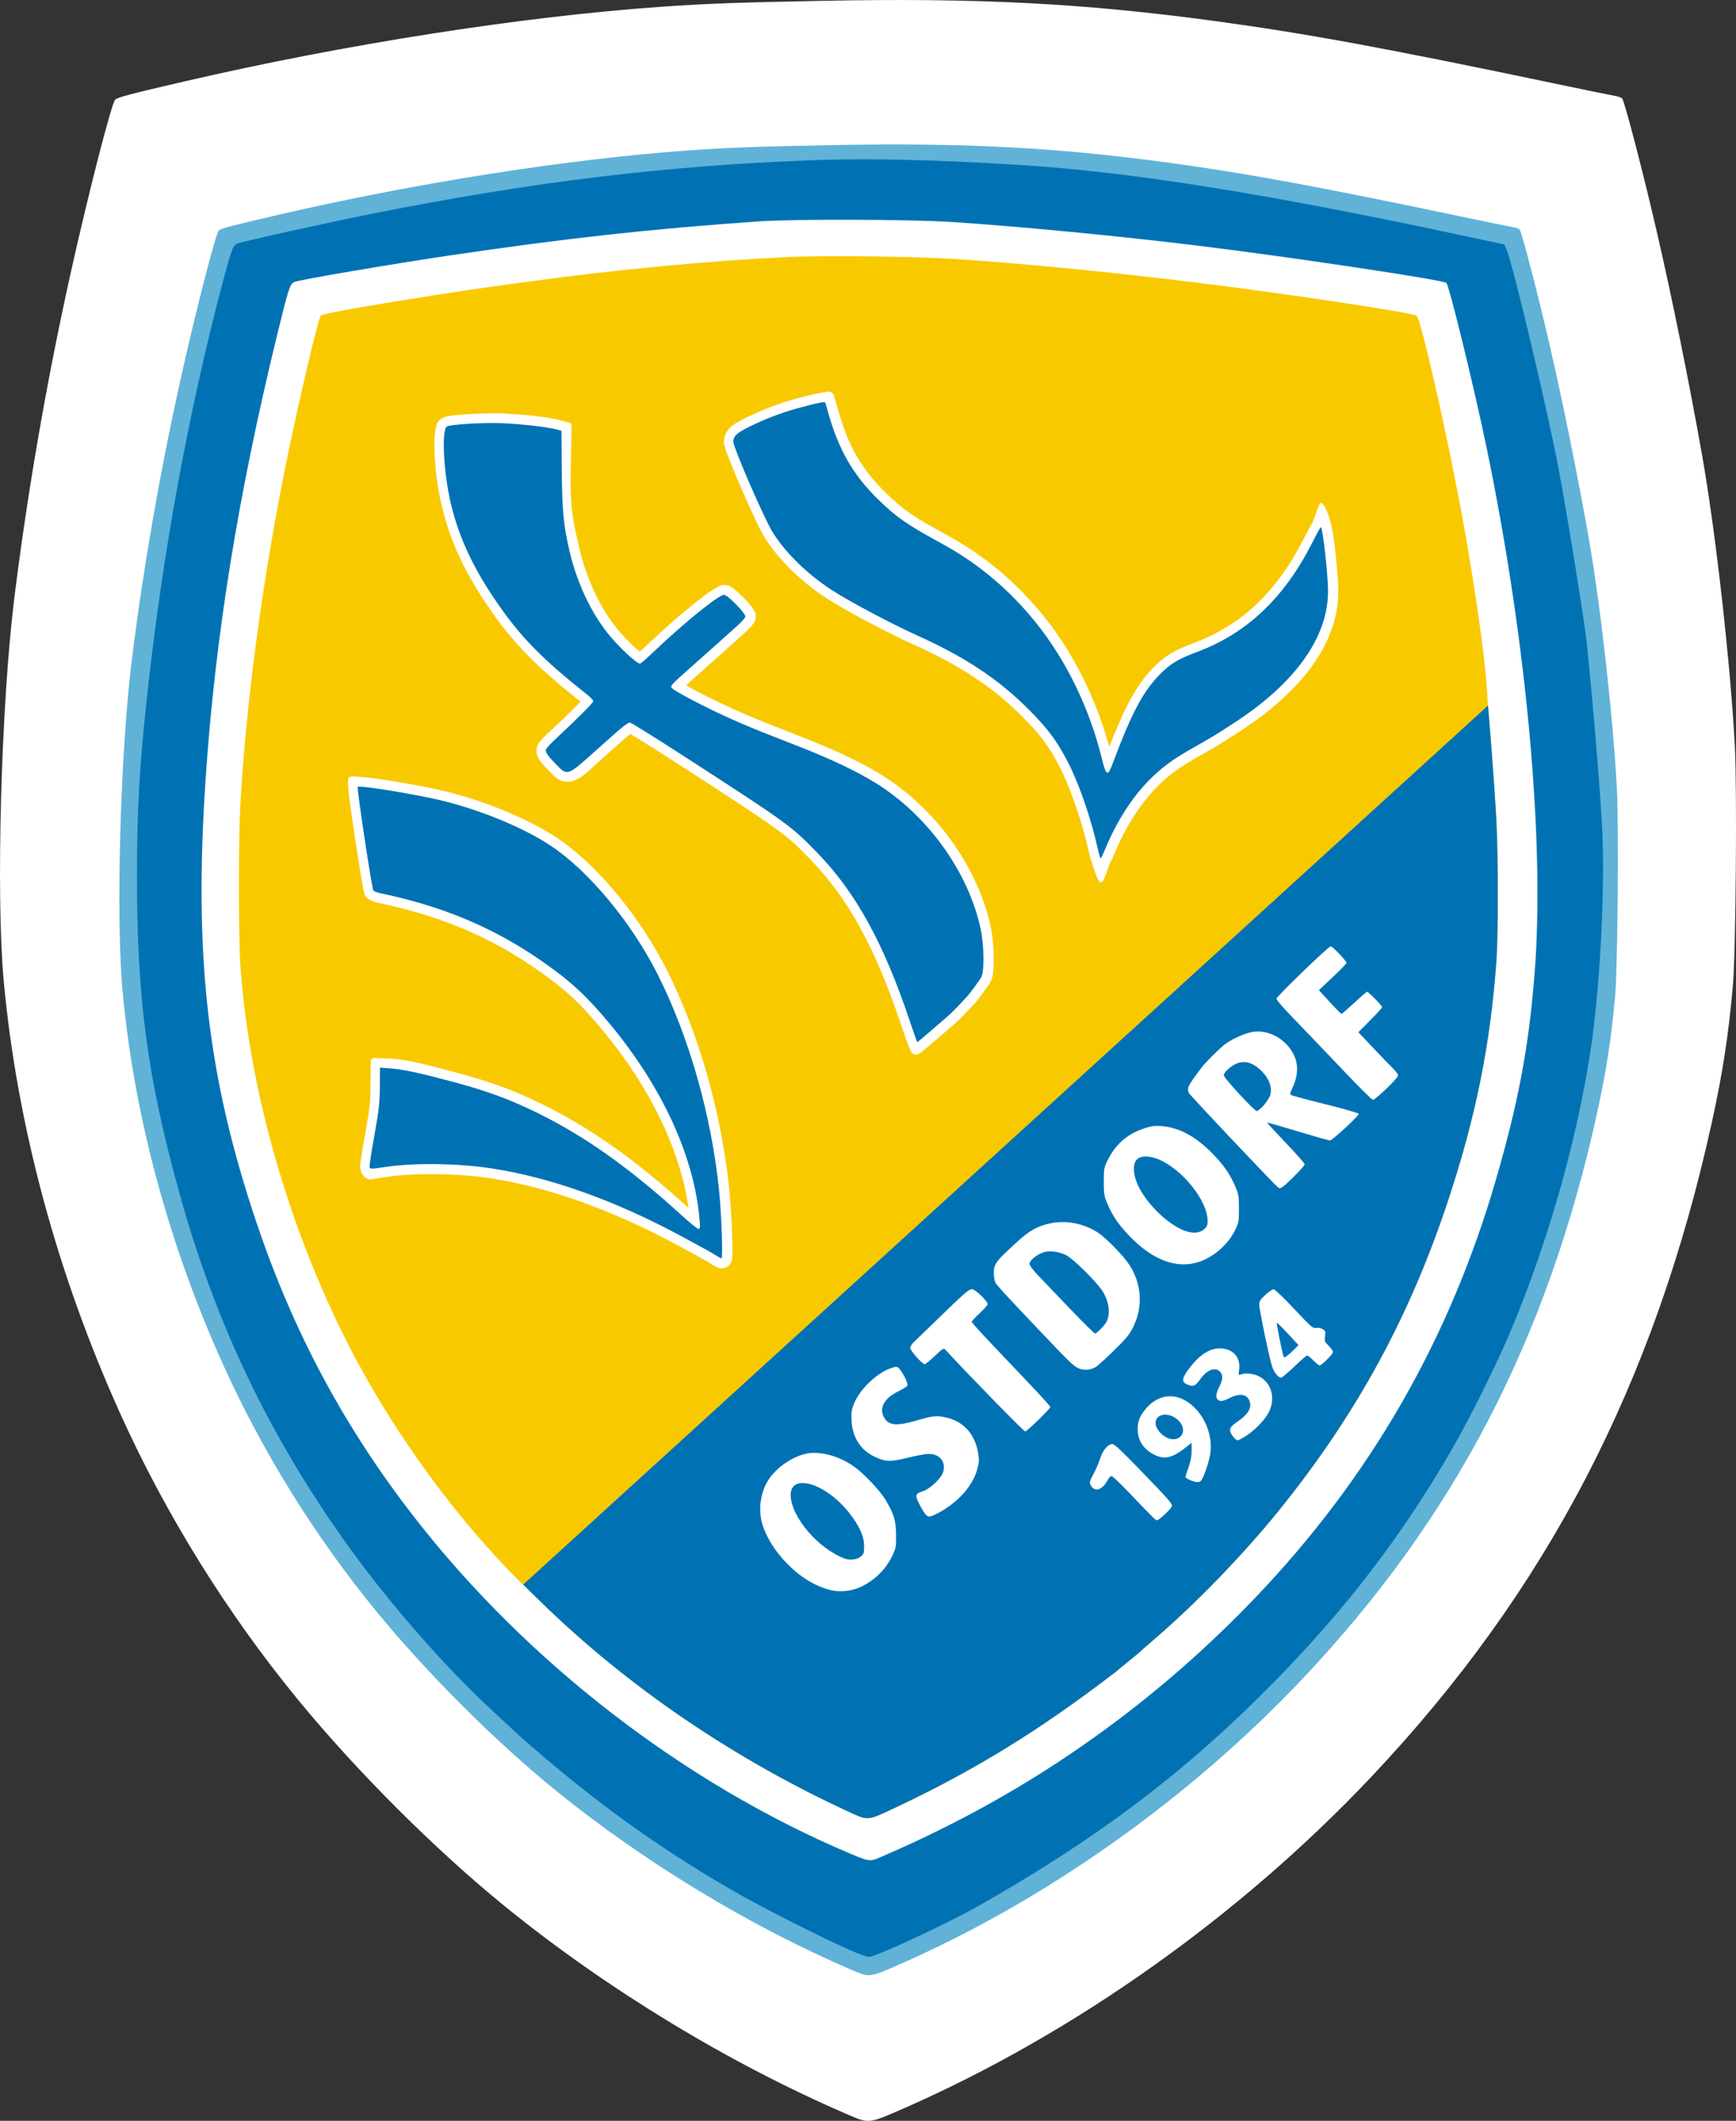
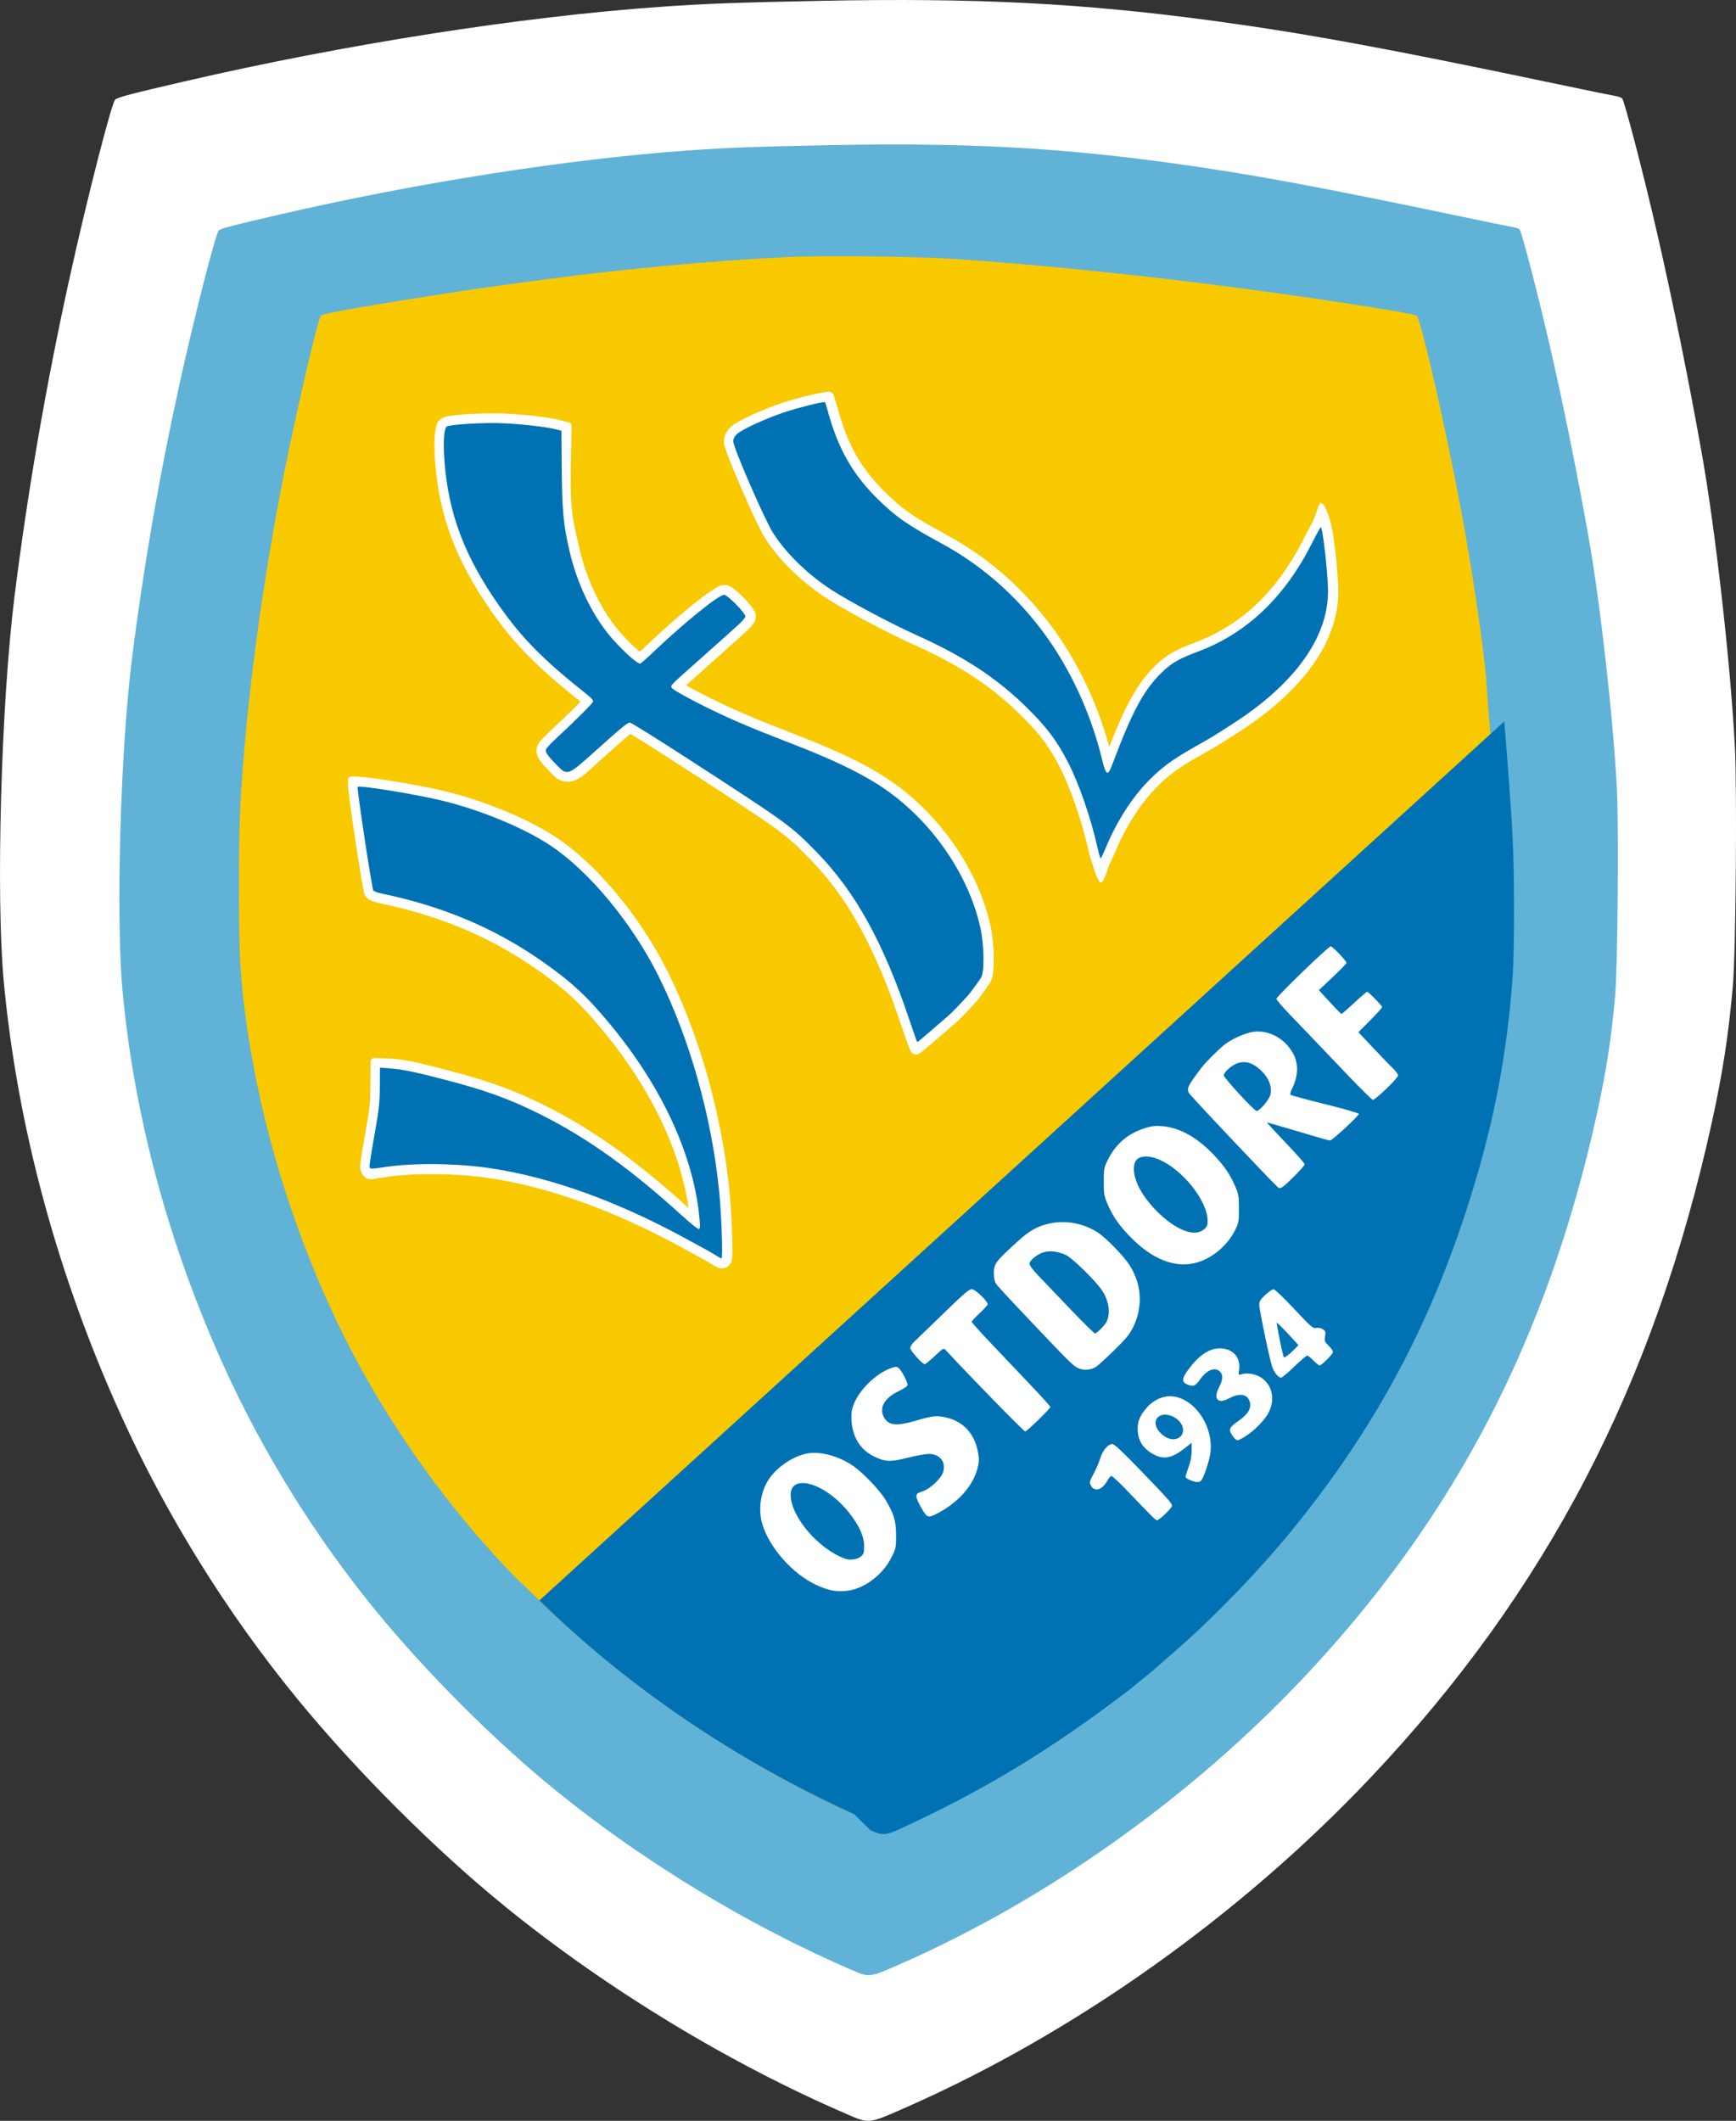
<svg xmlns="http://www.w3.org/2000/svg" xmlns:ns1="http://www.inkscape.org/namespaces/inkscape" xmlns:ns2="http://sodipodi.sourceforge.net/DTD/sodipodi-0.dtd" width="155.398" height="189.819" viewBox="0 0 155.398 189.819" version="1.1" id="svg1" xml:space="preserve" ns1:version="1.4.2 (ebf0e940d0, 2025-05-08)" ns2:docname="2025_hkog_website.svg" ns1:export-filename="logo_vfl_gray.svg" ns1:export-xdpi="96" ns1:export-ydpi="96">
  <rect x="0" y="0" width="155.398" height="189.819" fill="#333333" stroke="none" />
  <ns2:namedview id="namedview1" pagecolor="#ffffff" bordercolor="#666666" borderopacity="1.0" ns1:showpageshadow="2" ns1:pageopacity="0.0" ns1:pagecheckerboard="0" ns1:deskcolor="#d1d1d1" ns1:document-units="px" ns1:zoom="2.8284271" ns1:cx="1812.1379" ns1:cy="-329.51176" ns1:window-width="3790" ns1:window-height="2091" ns1:window-x="0" ns1:window-y="0" ns1:window-maximized="1" ns1:current-layer="svg1" showguides="false">
    <ns2:guide position="5960.951,-2011.347" orientation="1,0" id="guide664" ns1:locked="false" />
    <ns1:page x="0" y="0" width="155.398" height="189.819" id="page2" margin="0" bleed="0" />
  </ns2:namedview>
  <defs id="defs1" />
  <g ns1:label="Layer 1" ns1:groupmode="layer" id="layer1" transform="translate(-2273.175,-477.35)">
    <path style="fill:#ffffff;stroke-width:0.127" d="m 2349.072,666.609 c -10.559,-4.543 -21.482,-11.165 -30.584,-18.542 -6.294,-5.101 -13.369,-12.161 -18.687,-18.649 -6.282,-7.663 -11.715,-16.399 -15.795,-25.396 -5.693,-12.553 -9.288,-25.857 -10.495,-38.839 -0.714,-7.674 -0.236,-24.835 0.958,-34.407 1.178,-9.446 2.859,-19.153 4.976,-28.736 1.546,-6.996 3.708,-15.437 4.039,-15.769 0.211,-0.211 1.36,-0.514 6.204,-1.635 14.362,-3.325 30.15,-5.797 42.627,-6.676 4.019,-0.283 6.749,-0.385 14.377,-0.536 13.981,-0.277 23.5,0.213 35.322,1.821 8.015,1.09 15.359,2.44 30.074,5.529 2.804,0.589 5.34,1.109 5.637,1.156 0.296,0.047 0.592,0.15 0.657,0.229 0.225,0.273 1.932,6.845 3.117,11.995 1.4,6.088 2.859,13.282 4.03,19.88 1.218,6.863 2.57,18.881 2.944,26.174 0.202,3.937 0.081,18.401 -0.179,21.359 -0.386,4.396 -0.91,7.804 -1.881,12.23 -5.146,23.445 -14.804,41.995 -30.522,58.623 -11.712,12.391 -26.517,22.899 -41.648,29.562 -3.323,1.463 -3.251,1.455 -5.17,0.629 z" id="path81-2" ns2:nodetypes="ssssssssssssssssssscsss" />
  </g>
  <g id="g63" transform="matrix(0.11,0,0,0.11,-213.485,365.673)">
    <path style="fill:#61b2d7" d="m 2633.5,-1721.587 c -82.863,-35.651 -168.571,-87.611 -240,-145.501 -49.394,-40.031 -104.907,-95.431 -146.644,-146.345 -49.297,-60.136 -91.932,-128.685 -123.95,-199.289 -44.671,-98.506 -72.883,-202.906 -82.36,-304.778 -5.602,-60.218 -1.854,-194.888 7.516,-270 9.246,-74.123 22.438,-150.298 39.051,-225.5 12.129,-54.902 29.097,-121.139 31.699,-123.741 1.659,-1.659 10.671,-4.035 48.68,-12.834 112.701,-26.091 236.595,-45.494 334.508,-52.389 31.541,-2.221 52.96,-3.02 112.82,-4.207 109.712,-2.177 184.408,1.673 277.18,14.287 62.895,8.552 120.527,19.148 236,43.39 22,4.619 41.904,8.7 44.231,9.07 2.327,0.37 4.648,1.179 5.157,1.798 1.763,2.142 15.164,53.712 24.459,94.125 10.989,47.776 22.433,104.227 31.624,156 9.561,53.854 20.168,148.161 23.101,205.392 1.583,30.891 0.632,144.397 -1.404,167.608 -3.027,34.5 -7.14,61.241 -14.762,95.97 -40.379,183.974 -116.169,329.544 -239.514,460.03 -91.91,97.232 -208.084,179.692 -326.82,231.976 -26.079,11.484 -25.515,11.415 -40.573,4.936 z" id="path49" ns2:nodetypes="ssssssssssssssssssscsss" />
-     <path style="fill:#0072b4" d="m 2631,-1738.216 c -21.265,-9.402 -68.69,-33.405 -90,-45.552 -56.453,-32.178 -106.729,-67.586 -158.5,-111.626 -9.075,-7.72 -19.65,-17.014 -23.5,-20.654 -3.85,-3.64 -13.075,-12.256 -20.5,-19.147 -35.255,-32.721 -78.28,-81.715 -110.442,-125.765 -66.085,-90.513 -111.645,-184.982 -141.567,-293.54 -25.9,-93.968 -34.274,-156.783 -34.258,-257 0.01,-54.048 2.013,-89.48 8.347,-147.5 12.699,-116.335 33.46,-229.751 61.46,-335.745 6.674,-25.264 8.226,-29.523 11.371,-31.206 2.615,-1.4 71.674,-16.757 107.793,-23.971 133.924,-26.748 243.156,-39.941 365.797,-44.18 42.809,-1.48 98.123,-0.097 165,4.125 88.93,5.614 199.153,23.17 356.453,56.775 l 36.453,7.788 1.879,4.309 c 5.127,11.757 33.17,129.71 42.108,177.106 6.294,33.377 16.102,92.754 21.589,130.689 3.338,23.079 12.198,125.334 14.107,162.811 2.523,49.528 -1.85,131.877 -9.69,182.5 -11.492,74.201 -35.089,156.462 -65.546,228.5 -10.691,25.287 -32.096,68.41 -45.913,92.5 -40.272,70.21 -86.332,130.675 -145.26,190.689 -71.445,72.76 -143.051,127.099 -240.179,182.263 -25.697,14.595 -84.6,42.061 -90.148,42.036 -1.569,-0.01 -9.152,-2.798 -16.852,-6.203 z" id="path50" />
-     <path style="fill:#ffffff" d="m 2657.354,-1813.233 c 23.976,-10.47 32.609,-14.48 52.146,-24.227 93.781,-46.788 178.878,-109.657 252.373,-186.453 93.733,-97.942 158.366,-210.11 196.251,-340.586 18.274,-62.934 26.663,-107.547 31.402,-167 8.55,-107.25 -6.332,-270.769 -38.997,-428.5 -9.986,-48.218 -30.366,-131.737 -32.721,-134.092 -2.449,-2.449 -125.911,-20.955 -202.308,-30.325 -63.69,-7.811 -144.989,-15.636 -200,-19.249 -33.124,-2.175 -128.313,-2.488 -157,-0.515 -86.689,5.961 -157.602,13.774 -252,27.763 -48.073,7.124 -121.394,19.644 -126.202,21.55 -3.529,1.399 -4.777,5.256 -14.187,43.868 -31.808,130.523 -50.392,246.189 -58.078,361.5 -9.634,144.515 1.694,242.307 41.818,361 30.197,89.329 71.967,166.916 129.477,240.5 91.396,116.942 218.501,214.843 352.673,271.64 16.2,6.858 16.676,6.917 25.354,3.127 z" id="path51" />
    <path id="path52" style="fill:#f9c900" d="m 2580.367,-3115.096 c -62.523,3.002 -138.268,10.178 -206.867,19.6 -9.625,1.322 -22.9,3.123 -29.5,4.002 -21.316,2.839 -76.151,11.429 -109,17.076 -22.828,3.925 -32.339,5.947 -33.182,7.057 -2.48,3.264 -19.918,78.011 -29.713,127.361 -18.541,93.409 -31.03,187.908 -35.752,270.5 -1.552,27.148 -1.533,108.966 0.029,131 7.946,112.058 46.535,237.575 103.918,338 32.913,57.601 74.126,112.599 118.588,158.25 3.884,3.987 7.313,7.25 7.621,7.25 0.103,0 45.629,-41.503 61.92,-56.279 -0.555,0.505 -5.221,4.759 -5.723,5.215 l -56.197,51.065 13.197,12.934 c 71.807,70.376 159.704,130.071 256.197,173.992 9.822,4.471 12.45,4.317 25,-1.469 63.668,-29.35 115.374,-60.176 172.5,-102.844 8.525,-6.367 15.725,-11.825 16,-12.127 0.275,-0.302 4.1,-3.46 8.5,-7.018 4.4,-3.558 8.225,-6.694 8.5,-6.969 0.761,-0.761 8.784,-7.796 16.537,-14.5 32.268,-27.902 69.519,-66.492 97.656,-101.166 63.999,-78.868 107.954,-159.576 139.603,-256.334 21.919,-67.008 33.414,-124.584 38.332,-192 1.511,-20.704 1.485,-85.563 -0.045,-114 -1.958,-36.39 -6.093,-85.154 -6.799,-93.715 -0.088,-1.065 -7.788,7.345 -32.293,29.389 9.196,-8.372 18.775,-17.091 27.949,-25.438 l 4.344,-3.951 -1.15,-17.143 c -1.746,-26.038 -11.46,-92.115 -21.074,-143.334 -12.7,-67.665 -32.355,-153.542 -35.867,-156.721 -2.613,-2.365 -101.599,-17.319 -175.598,-26.527 -69.524,-8.652 -143.822,-15.94 -200,-19.621 -33.156,-2.172 -107.171,-2.998 -137.633,-1.535 z" ns2:nodetypes="sssssssssssccccsssssssssssscsccssssss" />
-     <path style="fill:#0072b4" d="m 2635.905,-1848.074 c -96.493,-43.921 -184.391,-103.615 -256.197,-173.992 L 2366.51,-2035 l 785.178,-715.215 c 0.533,6.428 4.841,57.325 6.799,93.715 1.53,28.437 1.556,93.296 0.045,114 -4.918,67.416 -16.413,124.992 -38.332,192 -31.65,96.758 -75.605,177.466 -139.603,256.334 -28.137,34.674 -65.388,73.264 -97.656,101.166 -7.753,6.704 -15.777,13.739 -16.538,14.5 -0.275,0.275 -4.1,3.411 -8.5,6.969 -4.4,3.558 -8.225,6.716 -8.5,7.018 -0.275,0.302 -7.475,5.759 -16,12.126 -57.126,42.667 -108.832,73.494 -172.5,102.844 -12.55,5.786 -15.178,5.94 -25,1.469 z" id="path61" ns2:nodetypes="csccscsssssssscc" />
+     <path style="fill:#0072b4" d="m 2635.905,-1848.074 c -96.493,-43.921 -184.391,-103.615 -256.197,-173.992 l 785.178,-715.215 c 0.533,6.428 4.841,57.325 6.799,93.715 1.53,28.437 1.556,93.296 0.045,114 -4.918,67.416 -16.413,124.992 -38.332,192 -31.65,96.758 -75.605,177.466 -139.603,256.334 -28.137,34.674 -65.388,73.264 -97.656,101.166 -7.753,6.704 -15.777,13.739 -16.538,14.5 -0.275,0.275 -4.1,3.411 -8.5,6.969 -4.4,3.558 -8.225,6.716 -8.5,7.018 -0.275,0.302 -7.475,5.759 -16,12.126 -57.126,42.667 -108.832,73.494 -172.5,102.844 -12.55,5.786 -15.178,5.94 -25,1.469 z" id="path61" ns2:nodetypes="csccscsssssssscc" />
    <path id="path88-0-2-8" style="baseline-shift:baseline;display:inline;overflow:visible;vector-effect:none;fill:#ffffff;stroke-width:1;enable-background:accumulate;stop-color:#000000" d="m 2604.151,-3003.754 c -2.185,0.471 -4.49,0.986 -7.166,1.66 -6.587,1.659 -14.19,3.803 -20.315,5.84 -8.022,2.668 -16.861,6.256 -24.371,9.734 -3.755,1.739 -7.167,3.443 -10.029,5.043 -2.862,1.6 -5.001,2.792 -7.207,4.924 -2.951,2.851 -5.191,7.267 -5.191,11.6 0,2.032 0.3,2.625 0.564,3.594 0.264,0.969 0.582,1.979 0.968,3.127 0.782,2.295 1.829,5.105 3.102,8.346 2.545,6.482 5.961,14.646 9.595,23.004 7.265,16.716 14.763,33.278 19.267,40.408 11.332,17.938 29.725,35.766 50.156,49.01 15.412,9.991 49.411,28.027 70.572,37.539 38.446,17.282 64.623,34.7 88.66,58.783 15.052,15.08 21.87,24.278 30.436,40.986 8.693,16.953 18.093,44.106 23.5,68.346 0.536,2.422 1.096,4.564 1.643,6.309 0.273,0.873 0.646,1.548 0.929,2.529 2.367,8.043 3.922,12.655 6.016,15.734 0.5,0.739 0.873,1.897 2.991,-0.221 1.182,-1.185 4.391,-10.923 5.648,-14.314 0.173,-0.474 0.436,-0.747 0.627,-1.094 0.364,-0.695 0.737,-1.458 1.158,-2.361 0.846,-1.806 1.86,-4.119 2.906,-6.625 8.426,-20.203 20.627,-39.066 33.244,-51.799 10.132,-10.224 17.442,-15.607 34.609,-25.373 16.483,-9.376 15.605,-8.843 32.243,-19.547 51.69,-33.254 81.228,-73.086 81.154,-114.574 0,-7.838 -1.123,-20.763 -2.418,-32.209 -0.646,-5.723 -1.34,-10.995 -2.002,-15.01 -0.327,-2.007 -0.636,-3.667 -1.009,-5.143 -0.182,-0.737 -0.555,-2.528 -0.8,-3.558 -0.828,-3.506 -4.753,-15.949 -7.992,-16.07 -1.61,-0.064 -5.024,13.152 -7.226,16.737 -0.518,0.844 -1.087,1.844 -1.76,3.062 -1.344,2.437 -3.051,5.683 -4.857,9.26 -21.826,43.201 -50.86,70.564 -89.207,84.822 -15.206,5.654 -23.404,10.431 -31.942,18.826 -14.042,13.808 -23.718,31.377 -37.199,65.773 -10.691,-39.048 -28.877,-75.673 -52.791,-105.566 -22.104,-27.63 -48.593,-49.96 -78.953,-66.51 -28.392,-15.477 -36.014,-20.758 -50.573,-35.033 -19.499,-19.12 -30.463,-38.266 -38.465,-67.467 -0.582,-2.108 -1.146,-4.059 -1.621,-5.592 -0.236,-0.766 -0.446,-1.418 -0.655,-2.014 -0.109,-0.298 -0.209,-0.571 -0.364,-0.945 -0.091,-0.187 0,0 -0.191,-0.913 -0.091,-0.378 -0.282,-2.203 -1.289,-3.275 -2.372,-2.518 -3.891,-1.5 -4.747,-1.544 l -3.375,0.618 z m -267.055,15.812 v 0 c -4.83,0.082 -9.819,0.279 -14.469,0.548 -4.65,0.269 -8.93,0.613 -12.41,1.022 -1.74,0.205 -3.272,0.42 -4.655,0.686 -1.383,0.265 -2.292,0.242 -4.529,1.44 -4.812,2.575 -4.852,5.511 -5.449,7.809 -0.6,2.297 -0.891,4.7 -1.08,7.5 -0.382,5.599 -0.245,12.678 0.382,20.865 3.395,44.085 17.274,80.55 45.988,121.441 18.862,26.86 37.009,45.16 72.319,73.234 -1.061,1.116 -1.842,1.98 -3.309,3.453 -5.184,5.206 -12.715,12.446 -21.787,20.902 -1.993,1.858 -3.897,3.742 -5.453,5.379 -0.782,0.818 -1.465,1.569 -2.072,2.281 -0.609,0.712 -1.024,1.019 -1.893,2.643 -0.864,1.607 -1.549,4.186 -1.277,6.535 0.273,2.349 1.176,4.156 2.132,5.684 1.914,3.055 4.405,5.672 8.397,9.815 2.295,2.382 4.116,4.52 7.164,6.436 3.047,1.916 8.196,2.717 11.99,1.436 7.588,-2.562 12.376,-8.033 23.699,-18.189 11.321,-10.155 17.893,-15.97 21.613,-19.016 0.791,-0.65 0.909,-0.686 1.439,-1.086 0.091,0.027 0.091,0.036 0.109,0.064 2.394,1.424 5.847,3.542 10.043,6.16 8.393,5.237 19.787,12.492 32.11,20.471 40.913,26.49 61.987,40.194 75.154,49.744 13.167,9.55 18.415,14.817 28.968,25.648 30.46,31.268 52.671,71.362 73.663,134.096 1.601,4.784 3.098,9.13 4.238,12.33 0.573,1.6 1.048,2.903 1.432,3.9 0.191,0.498 0.355,0.904 0.555,1.355 0.931,2.104 1.791,6.214 4.676,6.98 3.138,0.885 6.406,-2.444 8.768,-4.291 0.645,-0.516 1.455,-1.182 2.431,-1.998 1.951,-1.632 4.541,-3.841 7.345,-6.274 5.538,-4.803 11.95,-10.34 14.143,-12.213 2.897,-2.475 7.269,-6.851 10.781,-10.654 1.646,-1.782 3.197,-3.459 4.367,-4.719 1.171,-1.26 2.565,-2.699 1.905,-2.041 1.556,-1.551 1.601,-1.863 2.55,-3.106 0.949,-1.243 2.096,-2.779 3.268,-4.375 2.343,-3.192 4.623,-6.344 5.898,-8.348 2.317,-3.64 2.385,-6.244 2.771,-9.635 0.382,-3.391 0.527,-7.25 0.473,-11.396 -0.1,-8.292 -0.95,-17.604 -2.678,-25.465 -10.734,-48.84 -45.186,-96.213 -89.432,-123.367 -16.64,-10.212 -37.485,-20.008 -65.711,-31.008 -28.425,-11.077 -31.371,-12.26 -45.484,-18.281 -10.847,-4.627 -24.065,-10.939 -34.696,-16.406 -4.908,-2.524 -9.05,-4.783 -12.332,-6.668 2.338,-2.197 4.257,-4.035 10.026,-9.143 8.539,-7.562 19.097,-16.966 23.55,-20.978 4.392,-3.956 10.694,-9.616 13.979,-12.555 1.883,-1.685 3.597,-3.405 5.014,-5.019 0.709,-0.807 1.337,-1.574 1.941,-2.439 0.6,-0.866 1.365,-1.211 1.914,-4.324 0.837,-4.724 -0.709,-5.564 -1.395,-6.789 -0.682,-1.225 -1.422,-2.247 -2.256,-3.328 -1.667,-2.163 -3.719,-4.452 -5.899,-6.688 -2.179,-2.235 -4.443,-4.37 -6.588,-6.123 -1.073,-0.876 -2.096,-1.655 -3.268,-2.377 -1.171,-0.722 -1.949,-1.848 -5.795,-1.848 -3.964,0 -4.813,1.076 -6.441,1.951 -1.629,0.875 -3.323,1.956 -5.252,3.275 -3.857,2.64 -8.574,6.228 -13.912,10.533 -10.677,8.61 -23.765,20.047 -36.129,31.783 -2.74,2.602 -5.19,4.84 -7.2,6.637 -0.655,-0.524 -1.086,-0.807 -1.871,-1.494 -3.464,-3.026 -7.998,-7.471 -12.631,-12.508 -15.042,-16.355 -28.11,-42.218 -34.414,-69.01 -4.949,-21.031 -7.924,-31.133 -7.286,-64.559 l 0.7,-36.683 c -0.191,-1.133 -0.846,-1.855 -1.975,-2.163 l -8.611,-2.203 c -9.478,-2.426 -28.517,-4.433 -44.751,-5.151 -4.013,-0.177 -8.684,-0.206 -13.514,-0.123 z m -112.661,296.484 c -0.773,0.846 -0.373,6.34 -0.2,9.187 0.091,0.86 0.164,1.846 0.3,3.067 0.273,2.441 0.7,5.752 1.238,9.699 1.074,7.895 2.587,18.296 4.163,28.721 1.576,10.425 3.213,20.861 4.537,28.826 0.664,3.982 1.244,7.338 1.712,9.824 0.236,1.243 0.436,2.258 0.636,3.117 0.1,0.429 0.191,0.807 0.327,1.277 0.091,0.235 0.145,0.487 0.3,0.886 0.154,0.399 0.091,0.805 1.363,2.336 1.645,1.982 2.506,2.16 3.355,2.598 0.846,0.437 1.637,0.756 2.47,1.063 1.669,0.612 3.499,1.13 5.446,1.535 48.174,10.019 88.607,26.952 125.762,52.568 24.551,16.926 37.096,28.489 56.519,52.109 38.485,46.799 62.239,97.212 68.737,143.246 -46.155,-42.011 -85.766,-69.411 -129.635,-89.455 -18.394,-8.405 -36.002,-14.503 -61.016,-21.18 -26.847,-7.166 -40.033,-10.331 -51.483,-10.848 l -13.092,-0.59 c -1.929,-0.046 -3.3,1.118 -3.447,2.682 l -0.164,20.619 c -0.1,12.741 -0.6,17.456 -3.726,35.047 -2.061,11.613 -3.899,22.392 -4.328,26.268 -0.136,1.192 -0.5,2.14 -0.282,4.734 0.109,1.297 0.636,3.96 2.119,5.812 1.487,1.852 2.779,2.955 4.298,3.325 3.038,0.739 5.406,-0.37 7.635,-0.637 2.229,-0.266 4.925,-0.687 8.568,-1.223 21.701,-3.19 56.808,-2.77 82.642,1.129 47.416,7.156 99.229,25.592 153.395,54.822 18.231,9.838 24.141,13.159 26.935,14.976 1.156,0.752 2.288,1.423 3.353,1.988 0.536,0.283 1.039,0.536 1.637,0.793 0.6,0.256 0.691,0.668 3.268,0.834 2.378,0.153 4.691,-0.98 5.836,-1.981 1.146,-1.001 1.577,-1.812 1.885,-2.404 0.618,-1.184 0.691,-1.743 0.8,-2.234 0.218,-0.983 0.264,-1.579 0.318,-2.277 0.109,-1.397 0.155,-2.977 0.164,-4.912 0,-3.871 -0.091,-9.031 -0.282,-14.797 -0.409,-11.531 -1.205,-25.349 -2.203,-35.18 -6.29,-61.916 -24.398,-126.023 -50.353,-177.953 -22.086,-44.188 -57.378,-87.015 -90.666,-108.994 -22.575,-14.905 -56.627,-29.013 -88.852,-37.094 -10.894,-2.732 -28.083,-5.991 -43.01,-8.441 -7.463,-1.225 -14.318,-2.239 -19.55,-2.863 -2.616,-0.312 -4.803,-0.525 -6.633,-0.623 -3.481,-0.186 -9.184,-1.18 -10.802,0.597 z" ns2:nodetypes="cssssssssssssssssssssssssssssssssssscsscsssssssssccccssssssssscssssssssssssccssssssscssssssscssssscsssscsssssssssssssssscsssscccsccscsssssssscsscsscssscccssssscsssssssscsscccsssssss" />
    <path id="path62" style="fill:#0072b4" d="m 2611.78,-2997.106 c -2.95,-0.143 -21.297,4.452 -32.957,8.33 -15.293,5.086 -34.605,14.03 -38.572,17.863 -1.87,1.807 -2.75,3.676 -2.75,5.846 0,4.911 25.411,63.374 32.254,74.205 10.498,16.616 28.254,33.935 47.746,46.57 14.545,9.429 48.894,27.692 69.5,36.955 39.051,17.553 66.305,35.644 91.043,60.43 15.376,15.406 23.059,25.761 31.891,42.986 9.189,17.922 18.634,45.352 24.189,70.254 1.003,4.494 2.101,7.999 2.441,7.789 0.34,-0.21 2.267,-4.336 4.283,-9.17 8.793,-21.083 21.385,-40.665 34.945,-54.35 10.536,-10.632 18.89,-16.771 36.336,-26.695 16.493,-9.382 15.224,-8.613 31.871,-19.322 50.413,-32.432 77.55,-70.199 77.482,-107.832 -0.025,-14.071 -4.326,-52.097 -5.891,-52.086 -0.325,0 -3.49,5.74 -7.031,12.75 -22.515,44.565 -53.28,73.736 -93.561,88.713 -14.8,5.503 -21.204,9.25 -29.119,17.033 -14.549,14.307 -23.814,31.579 -39.855,74.303 -3.837,10.22 -5.133,9.534 -8.592,-4.541 -10.046,-40.874 -28.696,-79.382 -53.4,-110.262 -21.472,-26.839 -47.111,-48.442 -76.535,-64.483 -28.56,-15.569 -37.454,-21.745 -52.344,-36.346 -20.375,-19.98 -32.309,-40.879 -40.58,-71.064 -1.114,-4.066 -2.201,-7.569 -2.416,-7.783 -0.053,-0.053 -0.182,-0.084 -0.379,-0.094 z m -261.899,17.17 c -15.074,-0.666 -42.221,0.907 -45.449,2.635 -2.383,1.276 -3.16,12.688 -1.941,28.508 3.296,42.793 16.417,77.38 44.559,117.457 18.762,26.719 36.069,44.16 72.201,72.767 2.337,1.851 4.25,4.02 4.25,4.82 0,1.316 -12.079,13.446 -30.322,30.451 -3.752,3.497 -7.27,7.199 -7.82,8.227 -1.258,2.35 0.157,4.609 7.959,12.707 9.209,9.558 9.1,9.596 31.752,-10.723 22.669,-20.334 26.231,-23.25 28.398,-23.25 0.927,0 21.901,13.089 46.609,29.086 81.835,52.984 84.336,54.797 105.504,76.525 31.497,32.332 54.312,73.763 75.52,137.139 3.175,9.488 5.941,17.25 6.148,17.25 0.208,0 4.917,-3.938 10.465,-8.75 5.548,-4.812 11.933,-10.326 14.188,-12.252 2.255,-1.926 6.8,-6.426 10.1,-10 3.3,-3.574 6.226,-6.723 6.502,-6.998 1.036,-1.033 8.805,-11.614 10.615,-14.457 2.876,-4.518 2.607,-26.356 -0.498,-40.484 -10.186,-46.347 -43.55,-92.335 -85.803,-118.266 -16.041,-9.844 -36.464,-19.472 -64.432,-30.371 -28.43,-11.079 -31.582,-12.346 -45.719,-18.377 -22.203,-9.472 -53.25,-25.44 -55.352,-28.467 -1.111,-1.6 -0.056,-2.714 16.186,-17.098 8.525,-7.55 19.1,-16.97 23.5,-20.934 4.4,-3.964 10.7,-9.622 14,-12.574 3.3,-2.952 6.146,-6.197 6.324,-7.209 0.447,-2.533 -14.404,-17.764 -17.32,-17.764 -4.319,0 -31.827,22.184 -56.227,45.346 -6.172,5.859 -11.585,10.654 -12.027,10.654 -2.348,0 -11.469,-7.967 -21.07,-18.406 -16.286,-17.707 -29.714,-44.554 -36.312,-72.594 -5.035,-21.397 -6.149,-32.907 -6.438,-66.5 l -0.275,-32 -4.654,-1.191 c -7.728,-1.978 -27.346,-4.211 -43.119,-4.908 z m -118.039,295.922 c -0.826,0.826 11.577,82.874 12.74,84.275 0.59,0.711 3.624,1.824 6.744,2.473 49.065,10.204 90.637,27.59 128.674,53.814 24.927,17.185 38.456,29.659 58.156,53.615 42.112,51.211 67.519,106.947 71.908,157.75 0.567,6.561 0.437,7.75 -0.85,7.75 -0.836,0 -7.081,-5.062 -13.879,-11.25 -45.757,-41.65 -84.556,-68.443 -127.582,-88.102 -17.976,-8.213 -35.004,-14.12 -59.754,-20.727 -26.721,-7.133 -39.46,-9.833 -50,-10.6 l -8,-0.582 -0.125,15.379 c -0.104,12.969 -0.707,18.672 -3.85,36.381 -2.05,11.55 -3.964,23.137 -4.254,25.75 -0.619,5.581 -1.461,5.376 13.229,3.217 22.971,-3.377 58.231,-2.907 85,1.133 48.567,7.33 101.197,26.119 156,55.693 18.252,9.85 24.18,13.15 27.5,15.311 1.925,1.253 3.908,2.306 4.408,2.338 1.263,0.082 -0.01,-35.994 -1.94,-54.994 -6.19,-60.926 -24.11,-124.287 -49.551,-175.185 -21.466,-42.948 -56.511,-85.159 -87.918,-105.895 -21.389,-14.122 -55.033,-28.146 -86.391,-36.01 -20.817,-5.22 -68.719,-13.084 -70.267,-11.535 z" />
    <path id="path63" style="fill:#ffffff" d="m 3023.689,-2554.337 c -1.844,0 -44.189,40.912 -44.189,42.693 0,0.84 4.826,6.539 10.725,12.666 13.555,14.08 23.096,24.052 47.252,49.391 10.618,11.137 19.9,20.25 20.627,20.25 0.727,0 5.613,-4.104 10.859,-9.119 5.246,-5.015 9.537,-9.873 9.537,-10.797 0,-0.923 -1.839,-3.457 -4.086,-5.631 -2.248,-2.174 -9.524,-9.718 -16.17,-16.764 l -12.086,-12.811 9.672,-9.707 c 5.319,-5.339 9.67,-10.136 9.67,-10.66 0,-1.146 -11.102,-12.512 -12.221,-12.512 -0.431,0 -5.13,4.05 -10.441,9 -5.311,4.95 -9.981,9 -10.375,9 -0.394,0 -4.704,-4.344 -9.578,-9.654 l -8.863,-9.656 11.24,-10.594 c 6.182,-5.827 11.24,-11.053 11.24,-11.613 -6e-4,-1.516 -11.373,-13.482 -12.812,-13.482 z m -60.342,69.348 c -1.7,0.068 -3.394,0.294 -5.062,0.689 -6.326,1.501 -15.645,5.862 -20.652,9.664 -4.405,3.345 -15.796,14.663 -18.92,18.799 -11.259,14.907 -12.262,16.902 -10.473,20.824 0.877,1.922 69.95,75.024 72.684,76.924 1.934,1.344 3.35,0.368 12.523,-8.625 4.979,-4.882 9.053,-9.483 9.053,-10.225 0,-0.742 -6.963,-8.646 -15.475,-17.564 -8.511,-8.919 -15.36,-16.332 -15.219,-16.473 0.141,-0.141 11.392,3.095 25.004,7.191 13.612,4.096 25.444,7.447 26.295,7.447 1.806,0 23.394,-19.958 23.395,-21.629 2e-4,-0.646 -11.661,-4.021 -27.25,-7.887 -14.988,-3.717 -27.669,-7.139 -28.184,-7.606 -0.568,-0.515 -0.105,-2.522 1.182,-5.113 4.914,-9.897 5.352,-19.73 1.236,-27.797 -6.009,-11.78 -18.235,-19.096 -30.137,-18.621 z m -9.77,24.883 c 3.275,0.136 6.476,1.388 9.801,3.797 8.666,6.278 13.151,15.438 11.166,22.809 -1.178,4.376 -8.689,13.17 -11.236,13.156 -0.719,0 -6.934,-6.078 -13.809,-13.5 -6.875,-7.422 -12.635,-14.323 -12.799,-15.334 -0.409,-2.516 6.676,-8.741 11.641,-10.229 1.299,-0.389 2.571,-0.62 3.828,-0.689 0.471,-0.026 0.94,-0.029 1.408,-0.01 z m -71.447,51.897 c -3.47,0.018 -6.094,0.636 -11.076,2.314 -13.005,4.38 -22.633,12.882 -28.818,25.445 -3.053,6.202 -3.236,7.189 -3.236,17.592 0,9.668 0.326,11.793 2.646,17.301 4.319,10.251 8.865,17.019 17.715,26.375 18.744,19.816 38.329,27.43 56.283,21.881 12.404,-3.833 24.267,-14.065 30.16,-26.014 3.009,-6.1 3.195,-7.123 3.195,-17.5 0,-9.668 -0.324,-11.793 -2.645,-17.301 -4.319,-10.251 -8.865,-17.019 -17.715,-26.375 -13.787,-14.575 -28.057,-22.458 -42.641,-23.555 -1.463,-0.11 -2.713,-0.17 -3.869,-0.164 z m -9.039,24.883 c 3.04,-0.023 6.63,0.746 10.434,2.311 19.378,7.973 39.975,33.77 39.975,50.066 0,3.726 -0.492,4.849 -3.076,7.023 -3.523,2.964 -8.964,3.38 -15.19,1.158 -14.947,-5.333 -33.778,-24.38 -39.668,-40.121 -2.922,-7.81 -2.77,-14.834 0.389,-17.992 1.606,-1.606 4.097,-2.422 7.137,-2.445 z m -67.666,53.367 c -3.311,0 -6.587,0.325 -9.746,0.994 -10.531,2.23 -16.864,5.725 -26.861,14.818 -17.805,16.194 -19.331,18.23 -19.283,25.754 0.019,3.056 0.582,6.518 1.25,7.693 1.338,2.354 6.401,7.885 30.203,32.996 29.967,31.616 33.013,34.623 37.012,36.52 4.609,2.187 10.309,1.799 14.732,-1.002 1.521,-0.963 8.133,-6.998 14.693,-13.412 9.841,-9.621 12.554,-12.936 15.508,-18.949 8.084,-16.459 7.031,-34.652 -2.912,-50.293 -4.717,-7.421 -19.177,-22.287 -25.949,-26.68 -8.454,-5.484 -18.714,-8.436 -28.646,-8.439 z m -9.242,23.836 c 3.816,0.102 8.026,1.106 11.947,2.93 5.313,2.471 24.073,20.847 29.439,28.838 5.62,8.367 7.114,18.696 3.695,25.52 -1.452,2.898 -7.965,9.5 -9.371,9.5 -0.66,0 -9.456,-8.644 -19.547,-19.209 -10.091,-10.565 -21.826,-22.827 -26.076,-27.25 -4.719,-4.91 -7.737,-8.884 -7.75,-10.207 -0.027,-2.661 5.94,-7.551 11.367,-9.316 1.858,-0.604 4.005,-0.866 6.295,-0.805 z m -64.414,30.787 c -2.63,0 -5.579,2.586 -30.203,26.488 -7.939,7.706 -15.702,15.215 -17.25,16.686 -1.548,1.47 -2.816,3.566 -2.816,4.658 0,2.166 9.834,13.168 11.77,13.168 0.657,0 4.375,-3.001 8.264,-6.67 6.906,-6.515 7.112,-6.625 8.846,-4.75 19.829,21.455 63.791,66.424 64.725,66.209 0.691,-0.16 5.562,-4.477 10.826,-9.598 5.264,-5.12 9.57,-9.762 9.57,-10.314 0,-0.552 -7.129,-8.514 -15.844,-17.691 -8.715,-9.178 -23.114,-24.336 -31.996,-33.686 -8.882,-9.35 -16.151,-17.428 -16.154,-17.949 0,-0.522 2.919,-3.679 6.494,-7.016 3.575,-3.337 6.5,-6.65 6.5,-7.361 0,-2.474 -10.143,-12.174 -12.73,-12.174 z m 245.438,0.055 c -0.986,-0.03 -4.024,2.032 -6.75,4.582 -3.981,3.724 -4.957,5.28 -4.957,7.898 0,4.046 8.494,44.778 10.557,50.625 1.669,4.731 5.02,8.84 7.209,8.84 0.779,0 5.609,-4.05 10.734,-9 5.126,-4.95 9.845,-9 10.488,-9 0.643,0 2.951,1.8 5.129,4 2.178,2.2 4.413,4 4.965,4 1.741,0 10.918,-9.197 10.918,-10.941 0,-0.917 -1.587,-3.205 -3.527,-5.086 -3.244,-3.144 -3.478,-3.757 -2.9,-7.607 0.554,-3.692 0.34,-4.378 -1.809,-5.785 -1.521,-0.997 -3.531,-1.387 -5.35,-1.039 -2.706,0.517 -3.983,-0.583 -17.914,-15.438 -8.25,-8.797 -15.807,-16.019 -16.793,-16.049 z m 2.619,27.303 c 0.445,-0.024 4.426,3.866 9.025,8.828 l 8.596,9.273 -3.223,3.357 c -1.773,1.847 -4.428,4.226 -5.9,5.287 -2.523,1.818 -2.708,1.827 -3.186,0.162 -1.52,-5.298 -5.732,-26.504 -5.342,-26.895 10e-4,0 0,-0.01 0.01,-0.01 0,0 0.01,0 0.014,-0.01 0,-7e-4 0.01,0 0.01,0 z m -46.484,20.787 c -8.647,0.024 -16.962,5.643 -25.512,17.215 -5.441,7.365 -5.616,10.205 -0.756,12.236 4.709,1.968 6.427,1.277 10.223,-4.107 5.486,-7.783 12.214,-10.478 16.203,-6.488 2.669,2.669 2.515,6.469 -0.504,12.42 -2.741,5.403 -3.132,8.543 -1.295,10.381 1.803,1.803 4.34,1.465 9.799,-1.301 9.096,-4.609 15.432,-2.848 16.625,4.625 0.714,4.474 -2.463,9.14 -9.639,14.152 -6.148,4.295 -7.373,5.927 -6.506,8.66 0.888,2.798 4.473,7.062 5.938,7.062 0.7,0 3.93,-1.729 7.178,-3.842 6.293,-4.093 13.597,-11.418 17.111,-17.158 7.148,-11.676 4.038,-25.517 -6.996,-31.146 -4.389,-2.239 -10.679,-2.909 -14.449,-1.539 -2.155,0.783 -2.218,0.647 -1.633,-3.625 1.327,-9.685 -4.286,-16.665 -14.055,-17.475 -0.58,-0.048 -1.156,-0.072 -1.732,-0.07 z m -263.568,15.043 c -0.78,0.039 -1.804,0.327 -3.383,0.848 -12.206,4.028 -26.378,17.691 -30.969,29.854 -1.681,4.454 -2.029,7.158 -1.689,13.111 0.761,13.319 7.191,23.632 18.045,28.947 9.428,4.617 13.256,4.778 27.793,1.16 6.868,-1.709 14.499,-3.106 16.959,-3.104 8.936,0.01 14.095,6.343 11.834,14.531 -1.451,5.255 -10.501,13.852 -16.775,15.935 -4.337,1.441 -5.088,2.064 -5.088,4.229 0,2.462 6.296,14.051 8.439,15.535 1.715,1.188 3.387,0.895 7.852,-1.375 16.967,-8.627 29.44,-22.293 33.273,-36.455 1.521,-5.62 1.631,-7.642 0.709,-13.027 -2.663,-15.548 -11.716,-25.65 -25.949,-28.959 -7.852,-1.826 -10.683,-1.528 -24.973,2.629 -15.813,4.6 -22.294,3.833 -25.857,-3.059 -3.964,-7.666 0.568,-15.53 12.127,-21.047 3.578,-1.707 6.77,-3.794 7.094,-4.639 0.652,-1.698 -4.209,-11.467 -6.969,-14.006 -0.868,-0.799 -1.47,-1.16 -2.473,-1.109 z m 222.998,23.926 c -7.419,0.088 -14.627,3.866 -20.207,10.926 -4.965,6.281 -6.395,10.692 -5.861,18.072 0.527,7.285 4.2,13.006 11.084,17.262 9.279,5.737 16.174,4.654 27.533,-4.324 l 5.18,-4.096 v 6.465 c 0,4.38 -0.806,8.697 -2.5,13.393 -1.375,3.812 -2.5,7.391 -2.5,7.953 0,1.227 6.638,4.113 9.629,4.186 1.17,0.028 2.572,-0.512 3.115,-1.199 2.104,-2.662 6.234,-14.729 7.346,-21.459 2.929,-17.734 -7.251,-37.897 -22.703,-44.971 -3.327,-1.523 -6.743,-2.247 -10.115,-2.207 z m -3.459,14.967 c 6.552,0.237 14.188,5.957 14.188,12.496 0,7.106 -8.079,9.891 -15.01,5.174 -7.271,-4.949 -9.581,-12.233 -5.045,-15.906 1.621,-1.312 3.683,-1.843 5.867,-1.764 z m -43.363,23.92 c -3.525,0 -7.779,5.026 -9.816,11.596 -1.007,3.247 -3.467,8.96 -5.465,12.695 -3.445,6.44 -3.553,6.93 -2.117,9.5 3.111,5.567 9.276,3.591 13.549,-4.344 1.021,-1.896 2.463,-3.447 3.203,-3.447 0.741,0 7.043,5.963 14.006,13.25 20.135,21.073 21.838,22.75 23.109,22.75 0.661,0 3.651,-2.315 6.643,-5.144 2.992,-2.83 5.439,-5.802 5.439,-6.606 0,-2.052 -2.596,-4.975 -25.764,-29 -14.99,-15.544 -21.108,-21.25 -22.787,-21.25 z m -240.051,7.246 c -3.23,-0.191 -6.308,0 -9.107,0.598 -11.111,2.383 -23.582,10.86 -30.162,20.502 -6.902,10.114 -9.089,24.684 -5.516,36.723 5.745,19.353 24.823,40.817 44.17,49.695 10.52,4.828 17.986,5.982 27.33,4.223 13.185,-2.482 27.106,-13.578 33.647,-26.818 3.616,-7.319 3.74,-7.922 3.709,-18.119 -0.035,-11.599 -1.693,-17.133 -8.613,-28.727 -4.416,-7.399 -17.613,-21.334 -25.602,-27.035 -9.093,-6.489 -20.165,-10.47 -29.855,-11.041 z m -11.889,24.467 c 9.974,0.055 25.604,8.911 37.44,23.805 8.509,10.708 12.452,19.316 12.508,27.316 0.04,5.727 -0.225,6.566 -2.762,8.75 -2.745,2.364 -8.685,3.166 -12.695,1.715 -21.558,-7.798 -43.955,-33.883 -44.291,-51.584 -0.131,-6.9 3.817,-10.035 9.801,-10.002 z" />
  </g>
</svg>